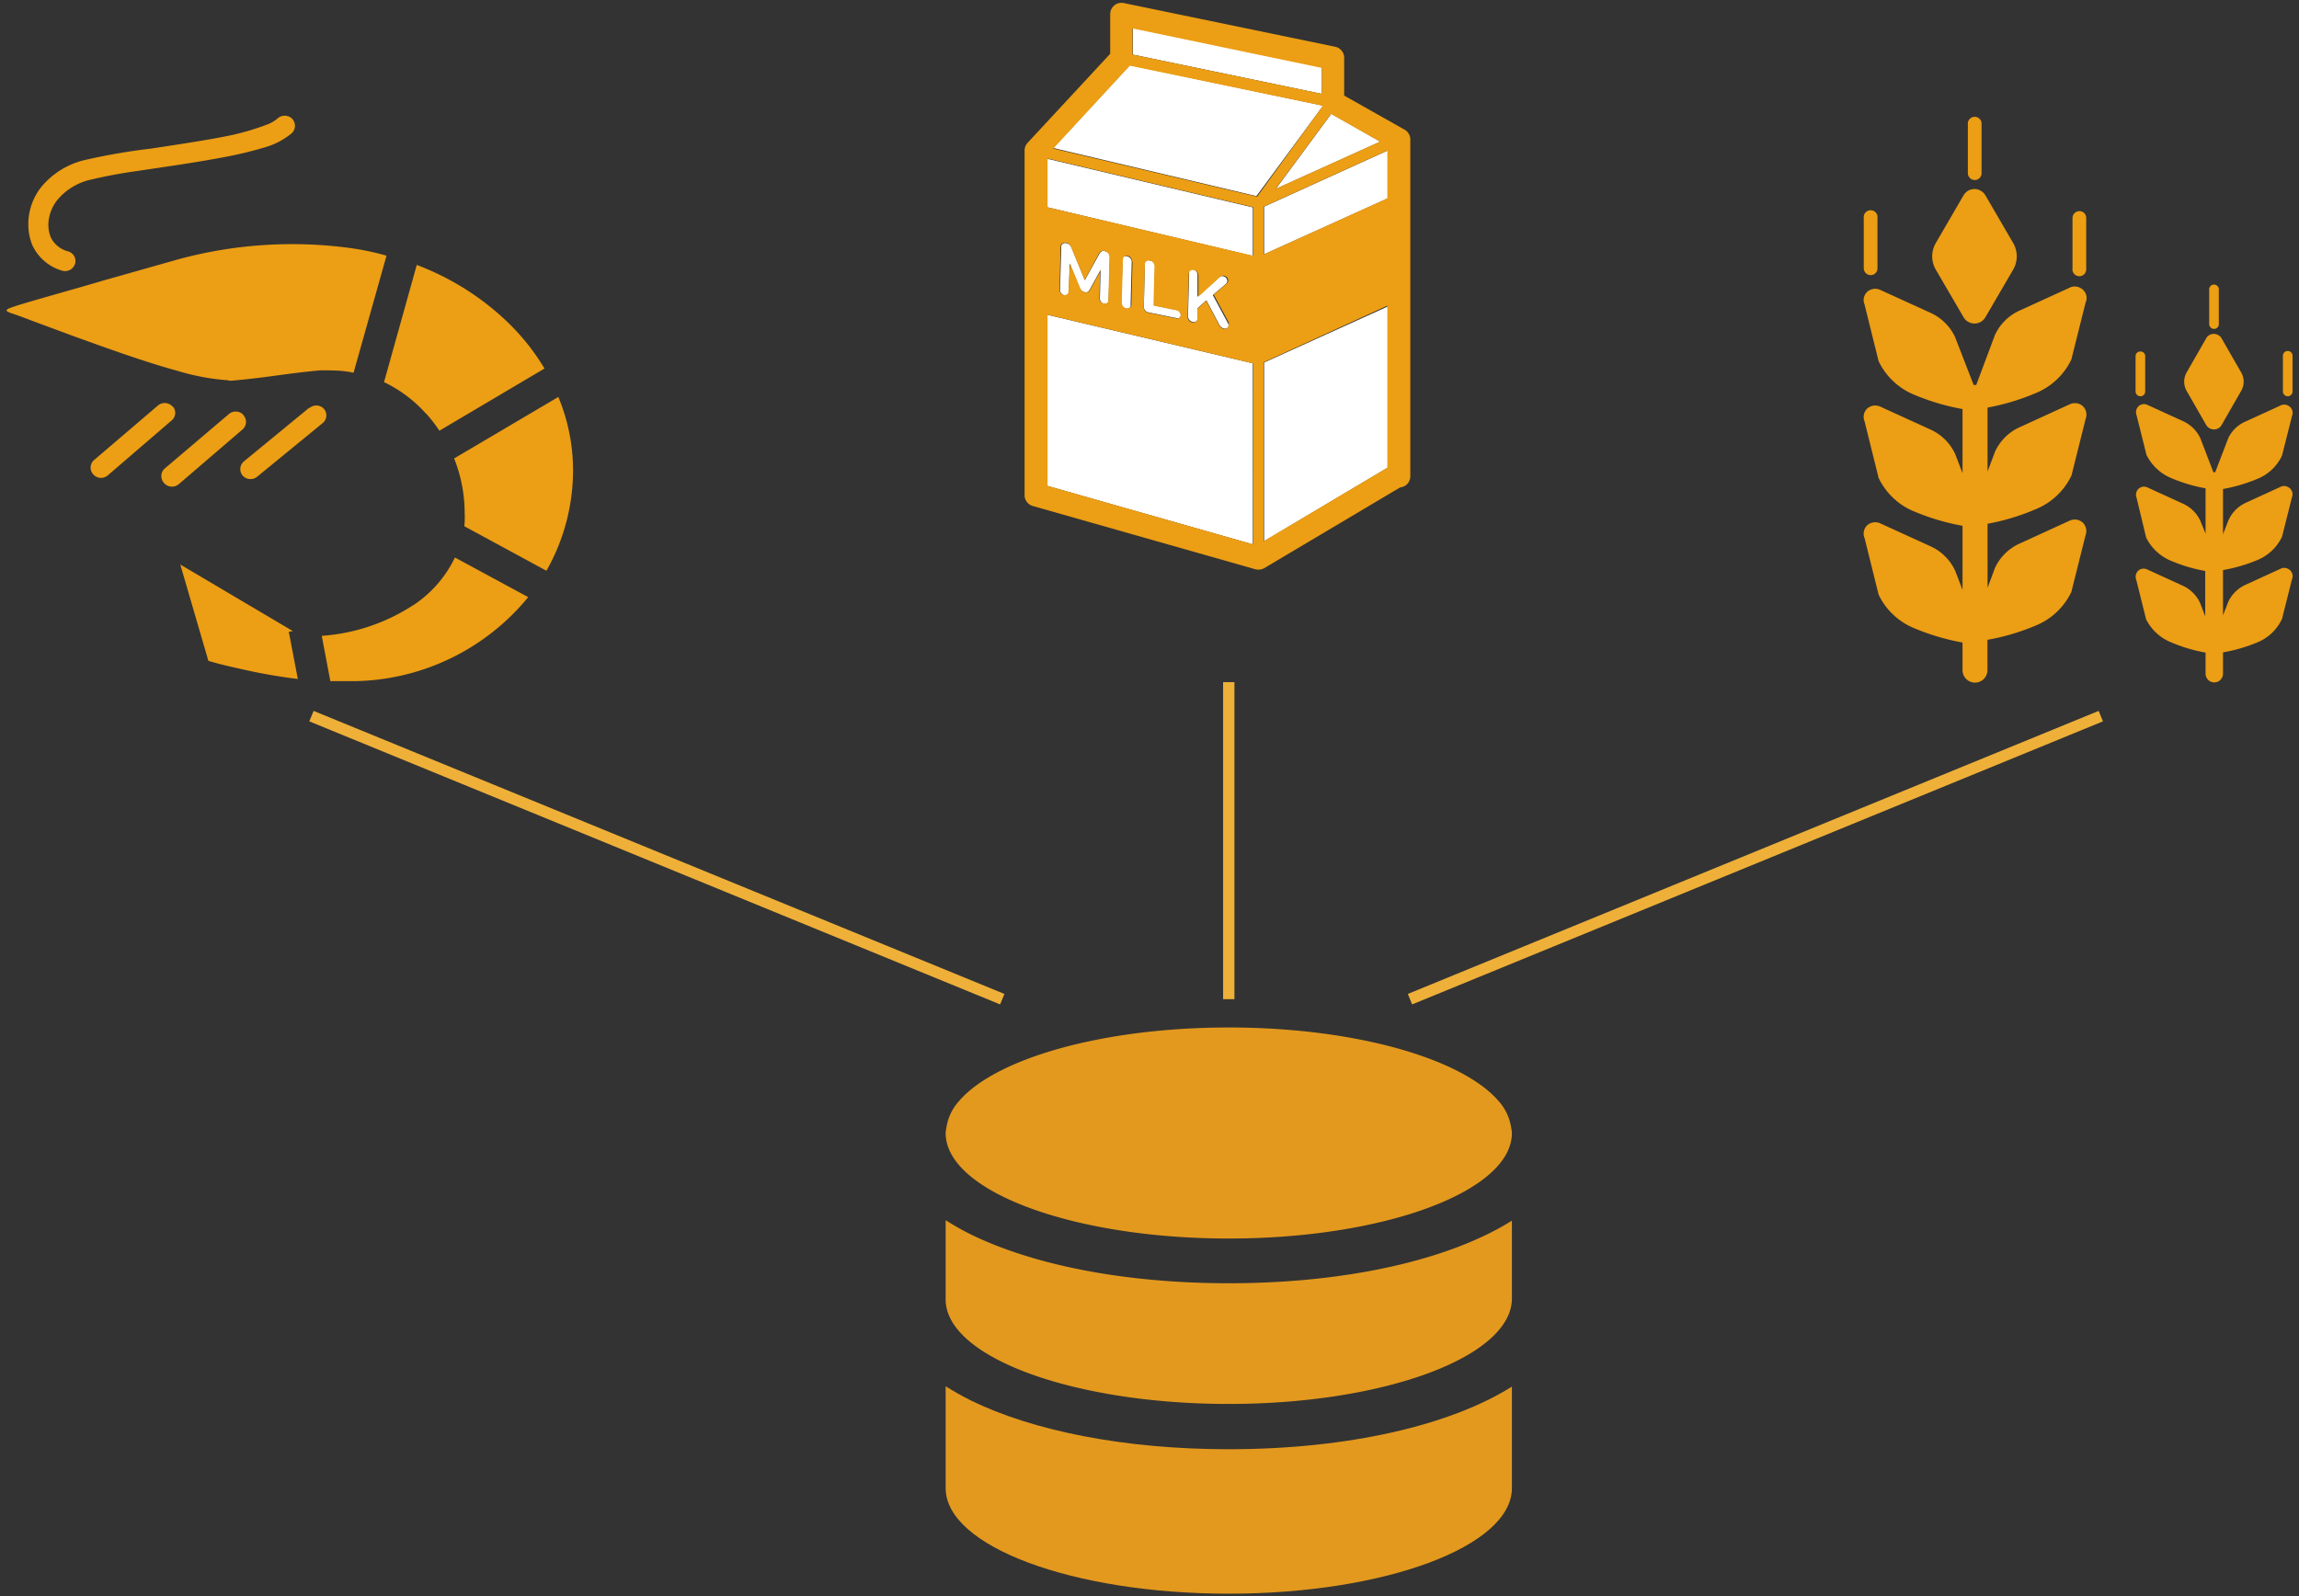
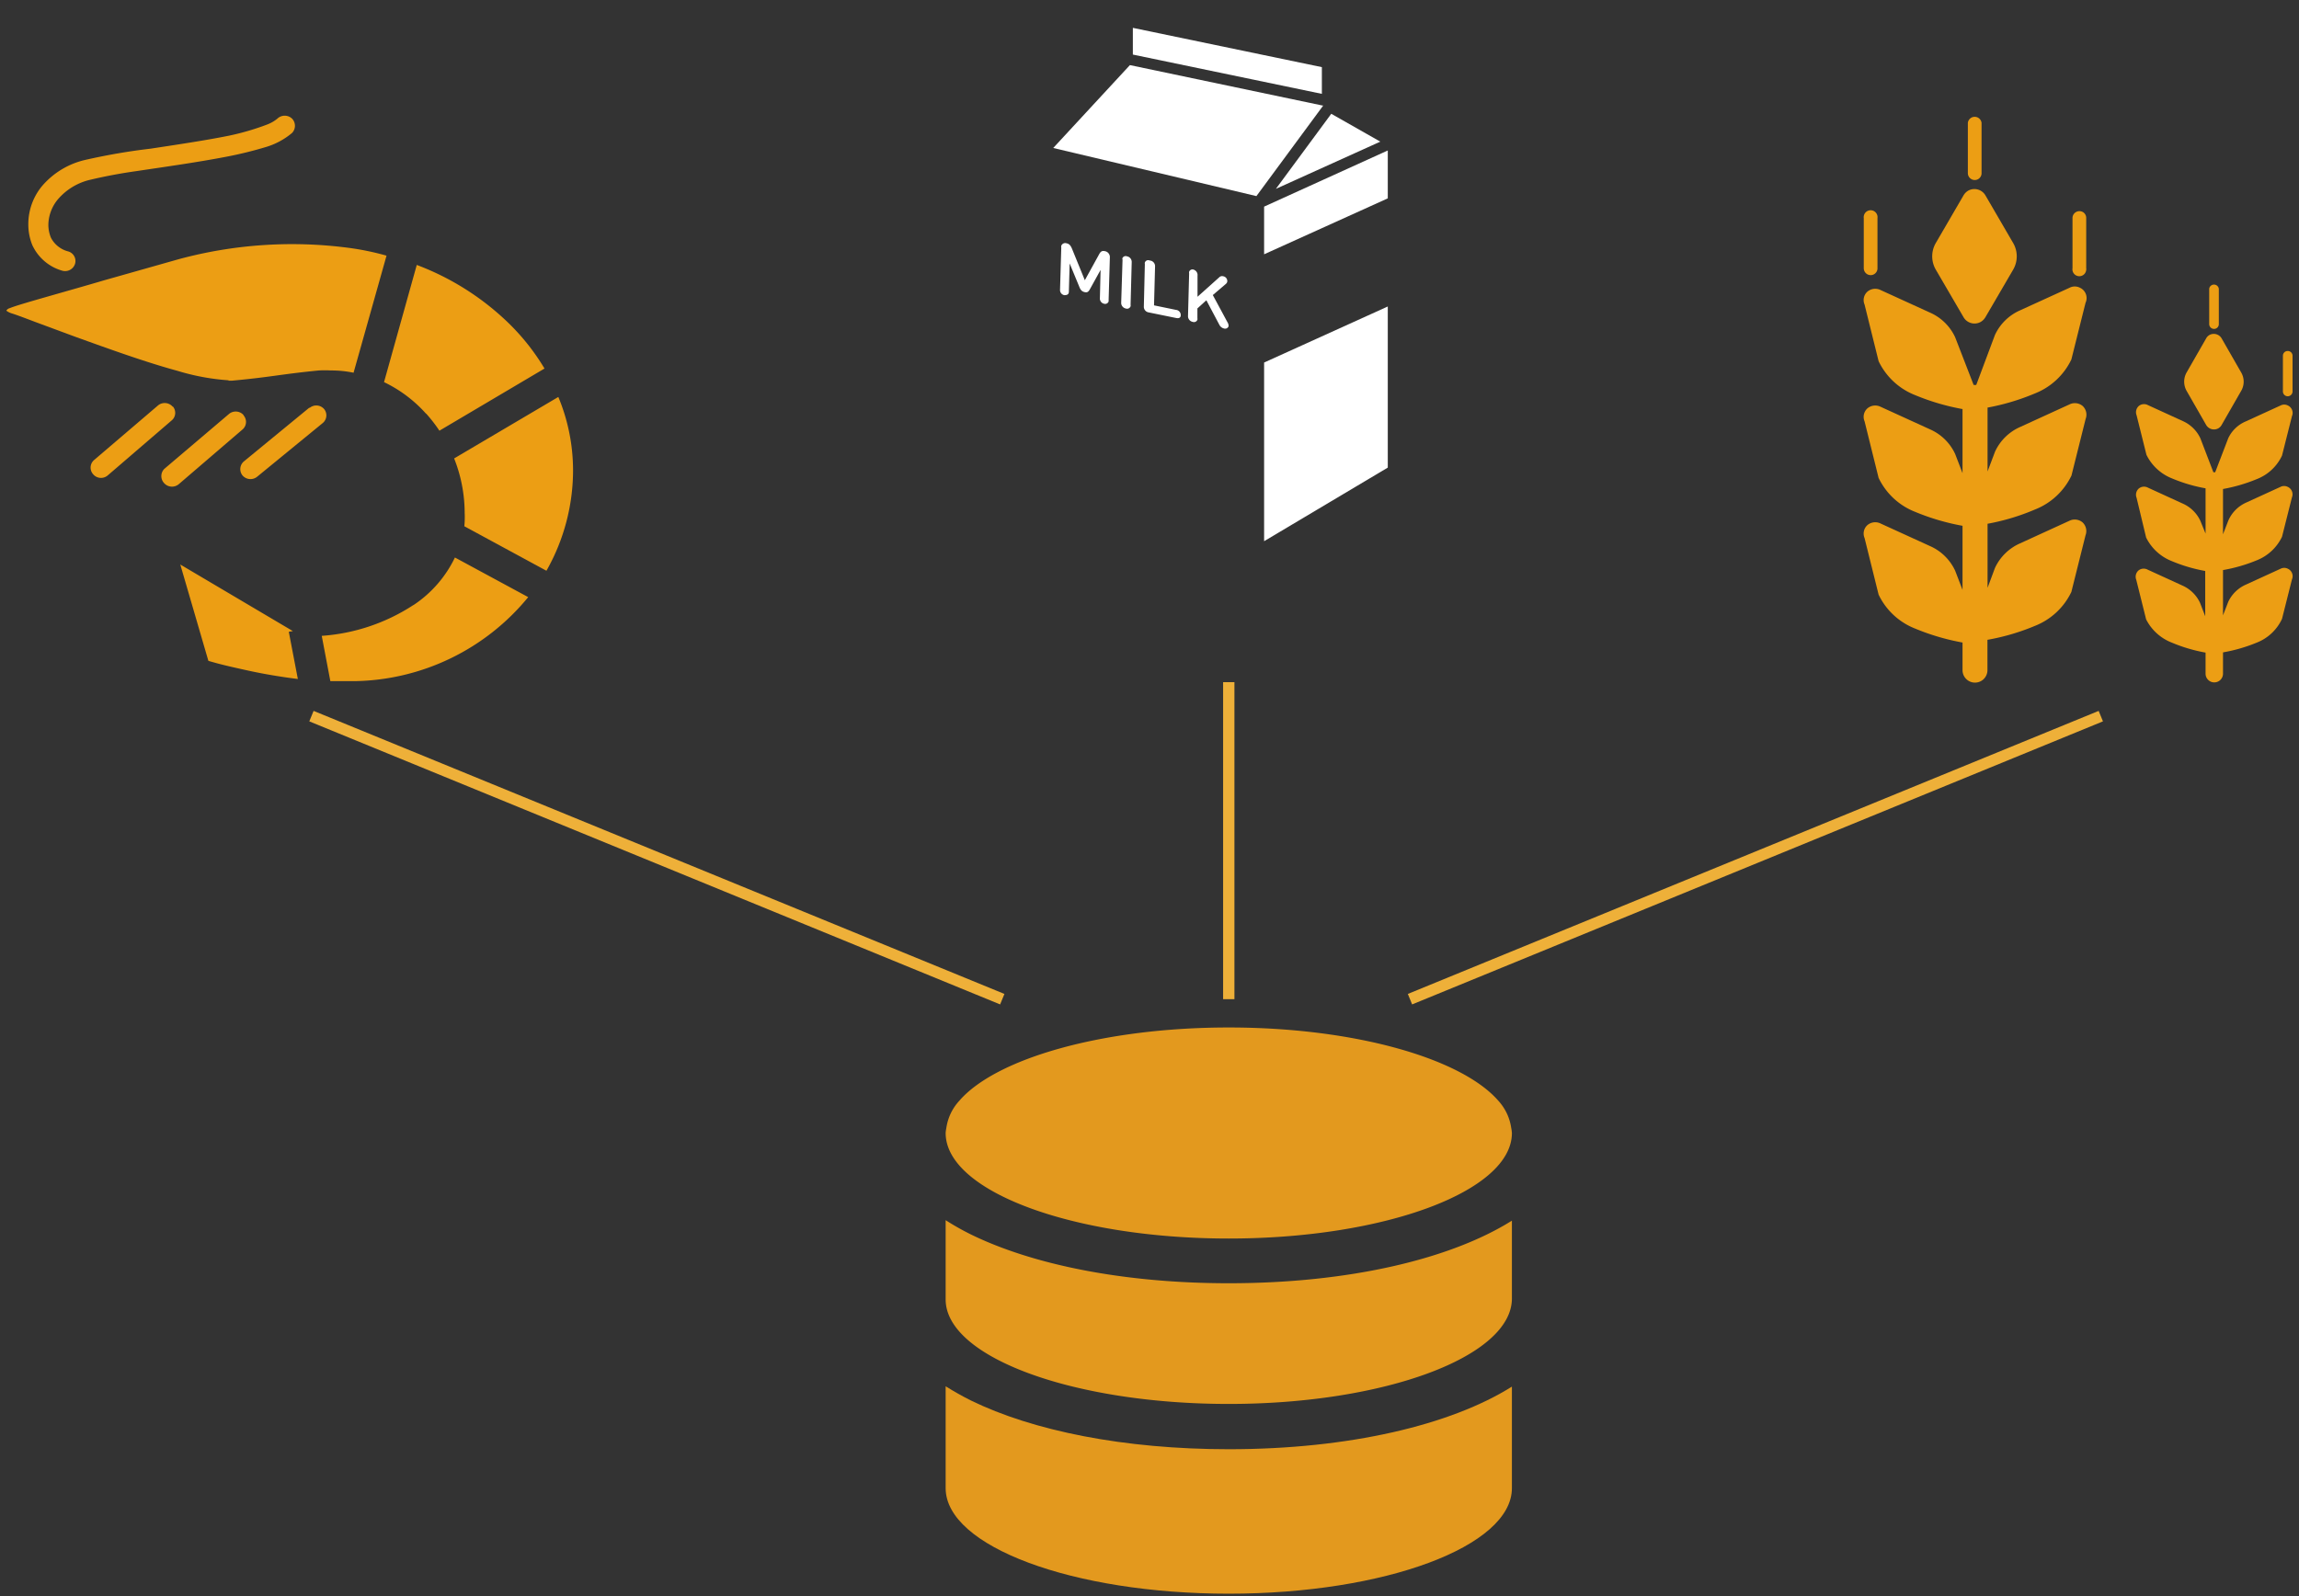
<svg xmlns="http://www.w3.org/2000/svg" id="レイヤー_1" data-name="レイヤー 1" viewBox="0 0 203 141">
  <rect x="0" y="0" width="203" height="141" fill="#333333" stroke="none" />
  <defs>
    <style>.cls-1{fill:#fff;}.cls-2,.cls-3{fill:#ec9e14;}.cls-3{fill-rule:evenodd;}.cls-4{fill:#e3991e;}.cls-5{fill:none;stroke:#eeb039;stroke-miterlimit:10;}</style>
  </defs>
  <title>名称未設定-1-02</title>
  <g id="レイヤー_5" data-name="レイヤー 5">
    <polygon class="cls-1" points="111.62 47.8 122.54 41.3 122.54 27.07 111.62 32.02 111.62 47.8" />
    <polygon class="cls-1" points="111.62 22.46 122.54 17.52 122.54 13.29 111.62 18.25 111.62 22.46" />
    <polygon class="cls-1" points="121.88 12.51 117.55 10.05 112.66 16.68 121.88 12.51" />
    <path class="cls-1" d="M116.77,9.32l-17-3.57h0L93,13.07l17.94,4.25,5.9-8Z" />
    <polygon class="cls-1" points="116.72 5.93 100.03 2.46 100.03 4.82 116.72 8.29 116.72 5.93" />
    <path class="cls-1" d="M99.12,22.93,99,26.75a.51.51,0,0,0,.41.5.33.33,0,0,0,.42-.2.32.32,0,0,0,0-.13l.1-3.78a.5.5,0,0,0-.42-.5.31.31,0,0,0-.41.19A.3.3,0,0,0,99.12,22.93Z" />
    <path class="cls-1" d="M97.5,26.83a.32.32,0,0,0,.39-.21.34.34,0,0,0,0-.1L98,22.75a.53.53,0,0,0-.46-.57c-.25-.05-.37.05-.5.3l-1.25,2.27h0L94.67,22c-.12-.3-.24-.46-.49-.51a.37.37,0,0,0-.47.22.41.41,0,0,0,0,.16L93.6,25.6a.46.46,0,0,0,.38.47c.23,0,.4-.06.4-.31l.07-2.49h0l.86,2.08c.12.3.25.4.46.45s.33,0,.47-.26l.94-1.7h0l-.06,2.49A.47.47,0,0,0,97.5,26.83Z" />
-     <polygon class="cls-1" points="92.46 27.8 92.46 42.91 110.62 48.08 110.62 32.09 92.46 27.8" />
    <path class="cls-1" d="M105.41,23.82A.31.31,0,0,0,105,24a.39.39,0,0,0,0,.15l-.1,3.78a.51.51,0,0,0,.42.5.32.32,0,0,0,.41-.19.32.32,0,0,0,0-.13v-.87l.79-.72,1.15,2.17a.61.61,0,0,0,.4.32.32.32,0,0,0,.41-.19.25.25,0,0,0,0-.07.53.53,0,0,0-.08-.26l-1.31-2.43,1.17-1a.32.32,0,0,0,.11-.24.43.43,0,0,0-.37-.42.35.35,0,0,0-.35.1l-1.91,1.71V24.36A.5.5,0,0,0,105.41,23.82Z" />
    <path class="cls-1" d="M101.5,23a.31.31,0,0,0-.41.19.27.27,0,0,0,0,.13L101,27.1a.5.5,0,0,0,.42.49l2.4.49c.27.06.44,0,.44-.26a.46.46,0,0,0-.42-.45l-1.94-.4h0l.09-3.42a.5.5,0,0,0-.46-.54Z" />
-     <polygon class="cls-1" points="110.62 18.32 92.46 14.02 92.46 18.3 110.62 22.61 110.62 18.32" />
-     <path class="cls-2" d="M124,11.44l-5.31-3V5.13a1,1,0,0,0-.79-1L99.23.27a1,1,0,0,0-.83.2,1,1,0,0,0-.37.78v3.5l-7.29,7.86a1,1,0,0,0-.27.68v30.4a1,1,0,0,0,.72,1l19.66,5.59a1.06,1.06,0,0,0,.78-.1l12-7.13a1,1,0,0,0,.61-.28,1,1,0,0,0,.29-.71V12.3A1,1,0,0,0,124,11.44Zm-2.15,1.07-9.21,4.17,4.89-6.62ZM100,2.51,116.72,6V8.29L100,4.82ZM92.5,18.31V14l18.16,4.3v4.29Zm15.23,6.15a.35.35,0,0,1,.35-.1.43.43,0,0,1,.37.42.32.32,0,0,1-.11.24l-1.17,1,1.31,2.43a.61.61,0,0,1,0,.3.32.32,0,0,1-.33.3h-.09a.61.61,0,0,1-.4-.32l-1.15-2.17-.79.72v.87a.31.31,0,0,1-.3.33.29.29,0,0,1-.13,0,.51.51,0,0,1-.42-.5l.1-3.78a.31.31,0,0,1,.29-.35.22.22,0,0,1,.14,0,.5.5,0,0,1,.42.5V26.2ZM101.89,27l1.94.4a.46.46,0,0,1,.42.45c0,.21-.17.32-.44.26l-2.4-.49a.5.5,0,0,1-.42-.49l.1-3.77a.32.32,0,0,1,.3-.34.2.2,0,0,1,.13,0,.5.5,0,0,1,.42.5l-.09,3.42ZM100,23.11l-.1,3.78a.32.32,0,0,1-.31.34.29.29,0,0,1-.13,0,.51.51,0,0,1-.41-.5l.1-3.79a.32.32,0,0,1,.3-.34.2.2,0,0,1,.13,0,.49.49,0,0,1,.38.5Zm-2.79.75-.94,1.7c-.14.25-.27.3-.47.26s-.34-.15-.46-.45l-.85-2.08h0l-.15,2.46c0,.25-.17.35-.4.31a.46.46,0,0,1-.38-.47l.09-3.75a.36.36,0,0,1,.34-.4.26.26,0,0,1,.15,0c.25.05.37.21.49.51l1.15,2.78h0L97,22.47c.13-.25.25-.35.5-.3a.53.53,0,0,1,.46.57l-.09,3.75a.3.3,0,0,1-.3.32h-.1a.46.46,0,0,1-.39-.47l.06-2.49Zm13.44,24.22L92.5,42.91V27.8l18.16,4.3h0ZM111,17.37,93,13.12,99.76,5.8h0l17,3.53v.08ZM122.5,41.31,111.58,47.8V32l10.92-5Zm0-23.79-10.92,4.95V18.25L122.5,13.3Z" />
    <path class="cls-2" d="M165.18,24.3a.6.6,0,0,0,.6-.6h0V19.26a.61.61,0,1,0-1.21-.16.43.43,0,0,0,0,.16v4.43A.61.61,0,0,0,165.18,24.3Z" />
    <path class="cls-2" d="M179.68,34.75a6,6,0,0,0,3.22-3l1.25-5a1,1,0,0,0-.48-1.33,1,1,0,0,0-.94,0l-4.38,2a4.39,4.39,0,0,0-2.2,2.17L174.5,34h-.23l-1.63-4.21a4.39,4.39,0,0,0-2.2-2.17l-4.38-2a1.07,1.07,0,0,0-1.17.14,1,1,0,0,0-.25,1.14l1.24,5a6,6,0,0,0,3.23,3,20.26,20.26,0,0,0,4.18,1.23v5.66l-.65-1.69a4.39,4.39,0,0,0-2.2-2.17l-4.38-2a1.07,1.07,0,0,0-1.17.14,1,1,0,0,0-.25,1.14l1.24,5a6,6,0,0,0,3.23,3,20.26,20.26,0,0,0,4.18,1.23v5.66l-.65-1.69a4.39,4.39,0,0,0-2.2-2.17l-4.38-2a1.07,1.07,0,0,0-1.17.14,1,1,0,0,0-.25,1.14l1.24,5a6,6,0,0,0,3.23,3,20.26,20.26,0,0,0,4.18,1.23v2.44a1.1,1.1,0,0,0,2.2,0V56.51a19.58,19.58,0,0,0,4.19-1.23,6,6,0,0,0,3.22-3l1.25-5a1.05,1.05,0,0,0-.26-1.14,1.07,1.07,0,0,0-1.17-.14l-4.37,2a4.39,4.39,0,0,0-2.2,2.17l-.65,1.75V46.26A19.58,19.58,0,0,0,179.69,45a6,6,0,0,0,3.22-3l1.25-5a1.05,1.05,0,0,0-.26-1.14,1.07,1.07,0,0,0-1.17-.14l-4.37,2a4.39,4.39,0,0,0-2.2,2.17l-.66,1.75V36A20.16,20.16,0,0,0,179.68,34.75Z" />
    <path class="cls-2" d="M183.61,18.65a.61.61,0,0,0-.61.61h0v4.43a.61.61,0,1,0,1.21.15.38.38,0,0,0,0-.15V19.26a.59.59,0,0,0-.59-.61Z" />
    <path class="cls-2" d="M174.37,15.9a.6.6,0,0,0,.6-.6h0V10.85a.61.61,0,0,0-1.21,0v4.44A.61.61,0,0,0,174.37,15.9Z" />
    <path class="cls-2" d="M173.37,28a1.12,1.12,0,0,0,1.51.44,1.16,1.16,0,0,0,.44-.44l2.45-4.2a2.34,2.34,0,0,0,0-2.32l-2.45-4.21a1.13,1.13,0,0,0-1.53-.43,1.16,1.16,0,0,0-.42.43l-2.45,4.21a2.34,2.34,0,0,0,0,2.32Z" />
-     <path class="cls-2" d="M189,35a.42.42,0,0,0,.42-.42h0V31.41a.42.42,0,0,0-.49-.36.41.41,0,0,0-.36.36v3.12A.43.43,0,0,0,189,35Z" />
    <path class="cls-2" d="M199.24,42.33a4.1,4.1,0,0,0,2.26-2.09l.88-3.49a.72.72,0,0,0-.37-.94.7.7,0,0,0-.63,0l-3.08,1.41a3,3,0,0,0-1.55,1.49l-1.15,3h-.16l-1.15-3a3.1,3.1,0,0,0-1.55-1.52l-3.08-1.41a.73.73,0,0,0-.82.09.74.74,0,0,0-.18.81l.87,3.49a4.26,4.26,0,0,0,2.27,2.09,13.87,13.87,0,0,0,2.95.87v4L194.29,46a3.1,3.1,0,0,0-1.55-1.52l-3.08-1.41a.73.73,0,0,0-.82.09.74.74,0,0,0-.18.81l.84,3.5a4.26,4.26,0,0,0,2.27,2.09,13.87,13.87,0,0,0,2.95.87v4l-.46-1.19a3.1,3.1,0,0,0-1.55-1.52l-3.08-1.41a.73.73,0,0,0-.82.09.74.74,0,0,0-.18.81l.87,3.49a4.28,4.28,0,0,0,2.3,2.07,13.87,13.87,0,0,0,2.95.87v1.86a.77.77,0,1,0,1.54,0h0V57.62a14.14,14.14,0,0,0,3-.87,4.11,4.11,0,0,0,2.21-2.09l.88-3.49a.72.72,0,0,0-.37-.94.7.7,0,0,0-.63,0l-3.08,1.41a3.1,3.1,0,0,0-1.55,1.52l-.46,1.19v-4a14.14,14.14,0,0,0,3-.87,4.18,4.18,0,0,0,2.21-2.07l.88-3.49A.72.72,0,0,0,202,43a.7.7,0,0,0-.63,0l-3.08,1.41A3.1,3.1,0,0,0,196.75,46l-.46,1.19v-4A14.43,14.43,0,0,0,199.24,42.33Z" />
    <path class="cls-2" d="M202,31a.42.42,0,0,0-.42.42v3.12A.43.43,0,0,0,202,35h0a.43.43,0,0,0,.43-.43V31.41A.42.42,0,0,0,202,31Z" />
    <path class="cls-2" d="M195.5,29.05a.42.42,0,0,0,.42-.42h0V25.5a.43.43,0,0,0-.85,0h0v3.12A.43.43,0,0,0,195.5,29.05Z" />
    <path class="cls-2" d="M194.8,37.53a.8.8,0,0,0,1.06.31.77.77,0,0,0,.31-.31l1.72-3a1.61,1.61,0,0,0,0-1.64l-1.72-3a.8.8,0,0,0-1.08-.3.76.76,0,0,0-.29.3l-1.72,3a1.65,1.65,0,0,0,0,1.64Z" />
    <path id="_3.svg" data-name=" 3.svg" class="cls-3" d="M5.5,23.91a.92.92,0,0,0,1.13-.62A.88.88,0,0,0,6,22.2H6A2.38,2.38,0,0,1,4.5,21a3,3,0,0,1-.23-1.14,3.6,3.6,0,0,1,.83-2.24A5.34,5.34,0,0,1,8,15.87c1.32-.31,2.65-.56,4-.75,2.47-.37,5.42-.78,8-1.28A34.14,34.14,0,0,0,23.43,13a6.42,6.42,0,0,0,2.36-1.26.91.91,0,0,0,0-1.26h0a.94.94,0,0,0-1.3,0,3.21,3.21,0,0,1-.88.51,22.36,22.36,0,0,1-3.42,1c-2.09.42-4.59.79-6.89,1.14a54.53,54.53,0,0,0-5.8,1,7.1,7.1,0,0,0-3.81,2.33A5.28,5.28,0,0,0,2.5,19.83a4.9,4.9,0,0,0,.35,1.81A4.16,4.16,0,0,0,5.5,23.91Zm9.74,12a.93.93,0,0,0-1.3-.09L8.31,40.63a.88.88,0,0,0-.1,1.24h0A.91.91,0,0,0,9.5,42l5.65-4.86a.87.87,0,0,0,.13-1.22h0Zm6.26.74a.93.93,0,0,0-1.29-.08L14.5,41.42a.91.91,0,0,0,0,1.26h0a.93.93,0,0,0,1.29.08l5.65-4.85a.88.88,0,0,0,.06-1.23h0ZM27.32,36l-5.77,4.74A.89.89,0,0,0,21.42,42h0a.93.93,0,0,0,1.28.11l5.79-4.74a.88.88,0,0,0,.13-1.24h0a.91.91,0,0,0-1.28-.1Zm10.3.52a13.42,13.42,0,0,1,1.18,1.52l9.28-5.49a19.76,19.76,0,0,0-3.42-4.25A23.57,23.57,0,0,0,36.8,23.4L33.91,33.75a11.81,11.81,0,0,1,3.71,2.79Zm-17.46-2.9h.35c3.53-.33,4.21-.56,7.64-.9a9.55,9.55,0,0,1,1.07,0,9.62,9.62,0,0,1,2,.2l2.91-10.34a23.85,23.85,0,0,0-3.34-.69,38.34,38.34,0,0,0-15,1L9.22,24.75c-3.39,1-7.08,2-8.16,2.39l-.24.09a.45.45,0,0,0-.26.21h0a1.62,1.62,0,0,0,.51.25c.33.1,1,.35,2,.73l3.59,1.33c2.78,1,6.13,2.22,9,3a20.08,20.08,0,0,0,4.54.84Zm5.7,22.12-9.94-5.88,2.48,8.51.75.21c.7.19,1.71.42,2.91.68s2.7.52,4.24.71l-.8-4.17Zm10.64-2.3a16.93,16.93,0,0,1-8.09,2.72l.76,4h2.2a20.22,20.22,0,0,0,15.27-7.42l-6.47-3.5A10.49,10.49,0,0,1,36.5,53.45ZM49.3,35.06l-9.2,5.43a13.1,13.1,0,0,1,.93,4.8A8,8,0,0,1,41,46.48l7.25,3.93a18,18,0,0,0,2.35-8.95A16.9,16.9,0,0,0,49.3,35.06Z" />
    <path class="cls-4" d="M133.5,122.47h0c-5.39,3.39-14.38,5.53-25,5.53-9.26,0-17.3-1.63-22.78-4.31-.76-.38-1.5-.8-2.22-1.25h0v9c0,5.14,11.21,9.32,25,9.32s25-4.18,25-9.32v-9Z" />
    <path class="cls-4" d="M108.5,124c13.78,0,25-4.18,25-9.32v-6.87h0c-5.39,3.39-14.38,5.53-25,5.53-9.26,0-17.29-1.63-22.77-4.31a23.22,23.22,0,0,1-2.23-1.26h0v7C83.5,119.85,94.71,124,108.5,124Z" />
    <path class="cls-4" d="M108.5,109.39c13.78,0,25-4.18,25-9.32a3.11,3.11,0,0,0-.06-.44,4.51,4.51,0,0,0-1.13-2.4c-3.25-3.75-12.7-6.48-23.81-6.48s-20.57,2.73-23.8,6.48a4.49,4.49,0,0,0-1.14,2.4,3.11,3.11,0,0,0-.06.44C83.5,105.21,94.71,109.39,108.5,109.39Z" />
    <line class="cls-5" x1="27.5" y1="63.25" x2="88.5" y2="88.25" />
    <line class="cls-5" x1="124.5" y1="88.25" x2="185.5" y2="63.25" />
    <line class="cls-5" x1="108.5" y1="60.25" x2="108.5" y2="88.25" />
  </g>
</svg>